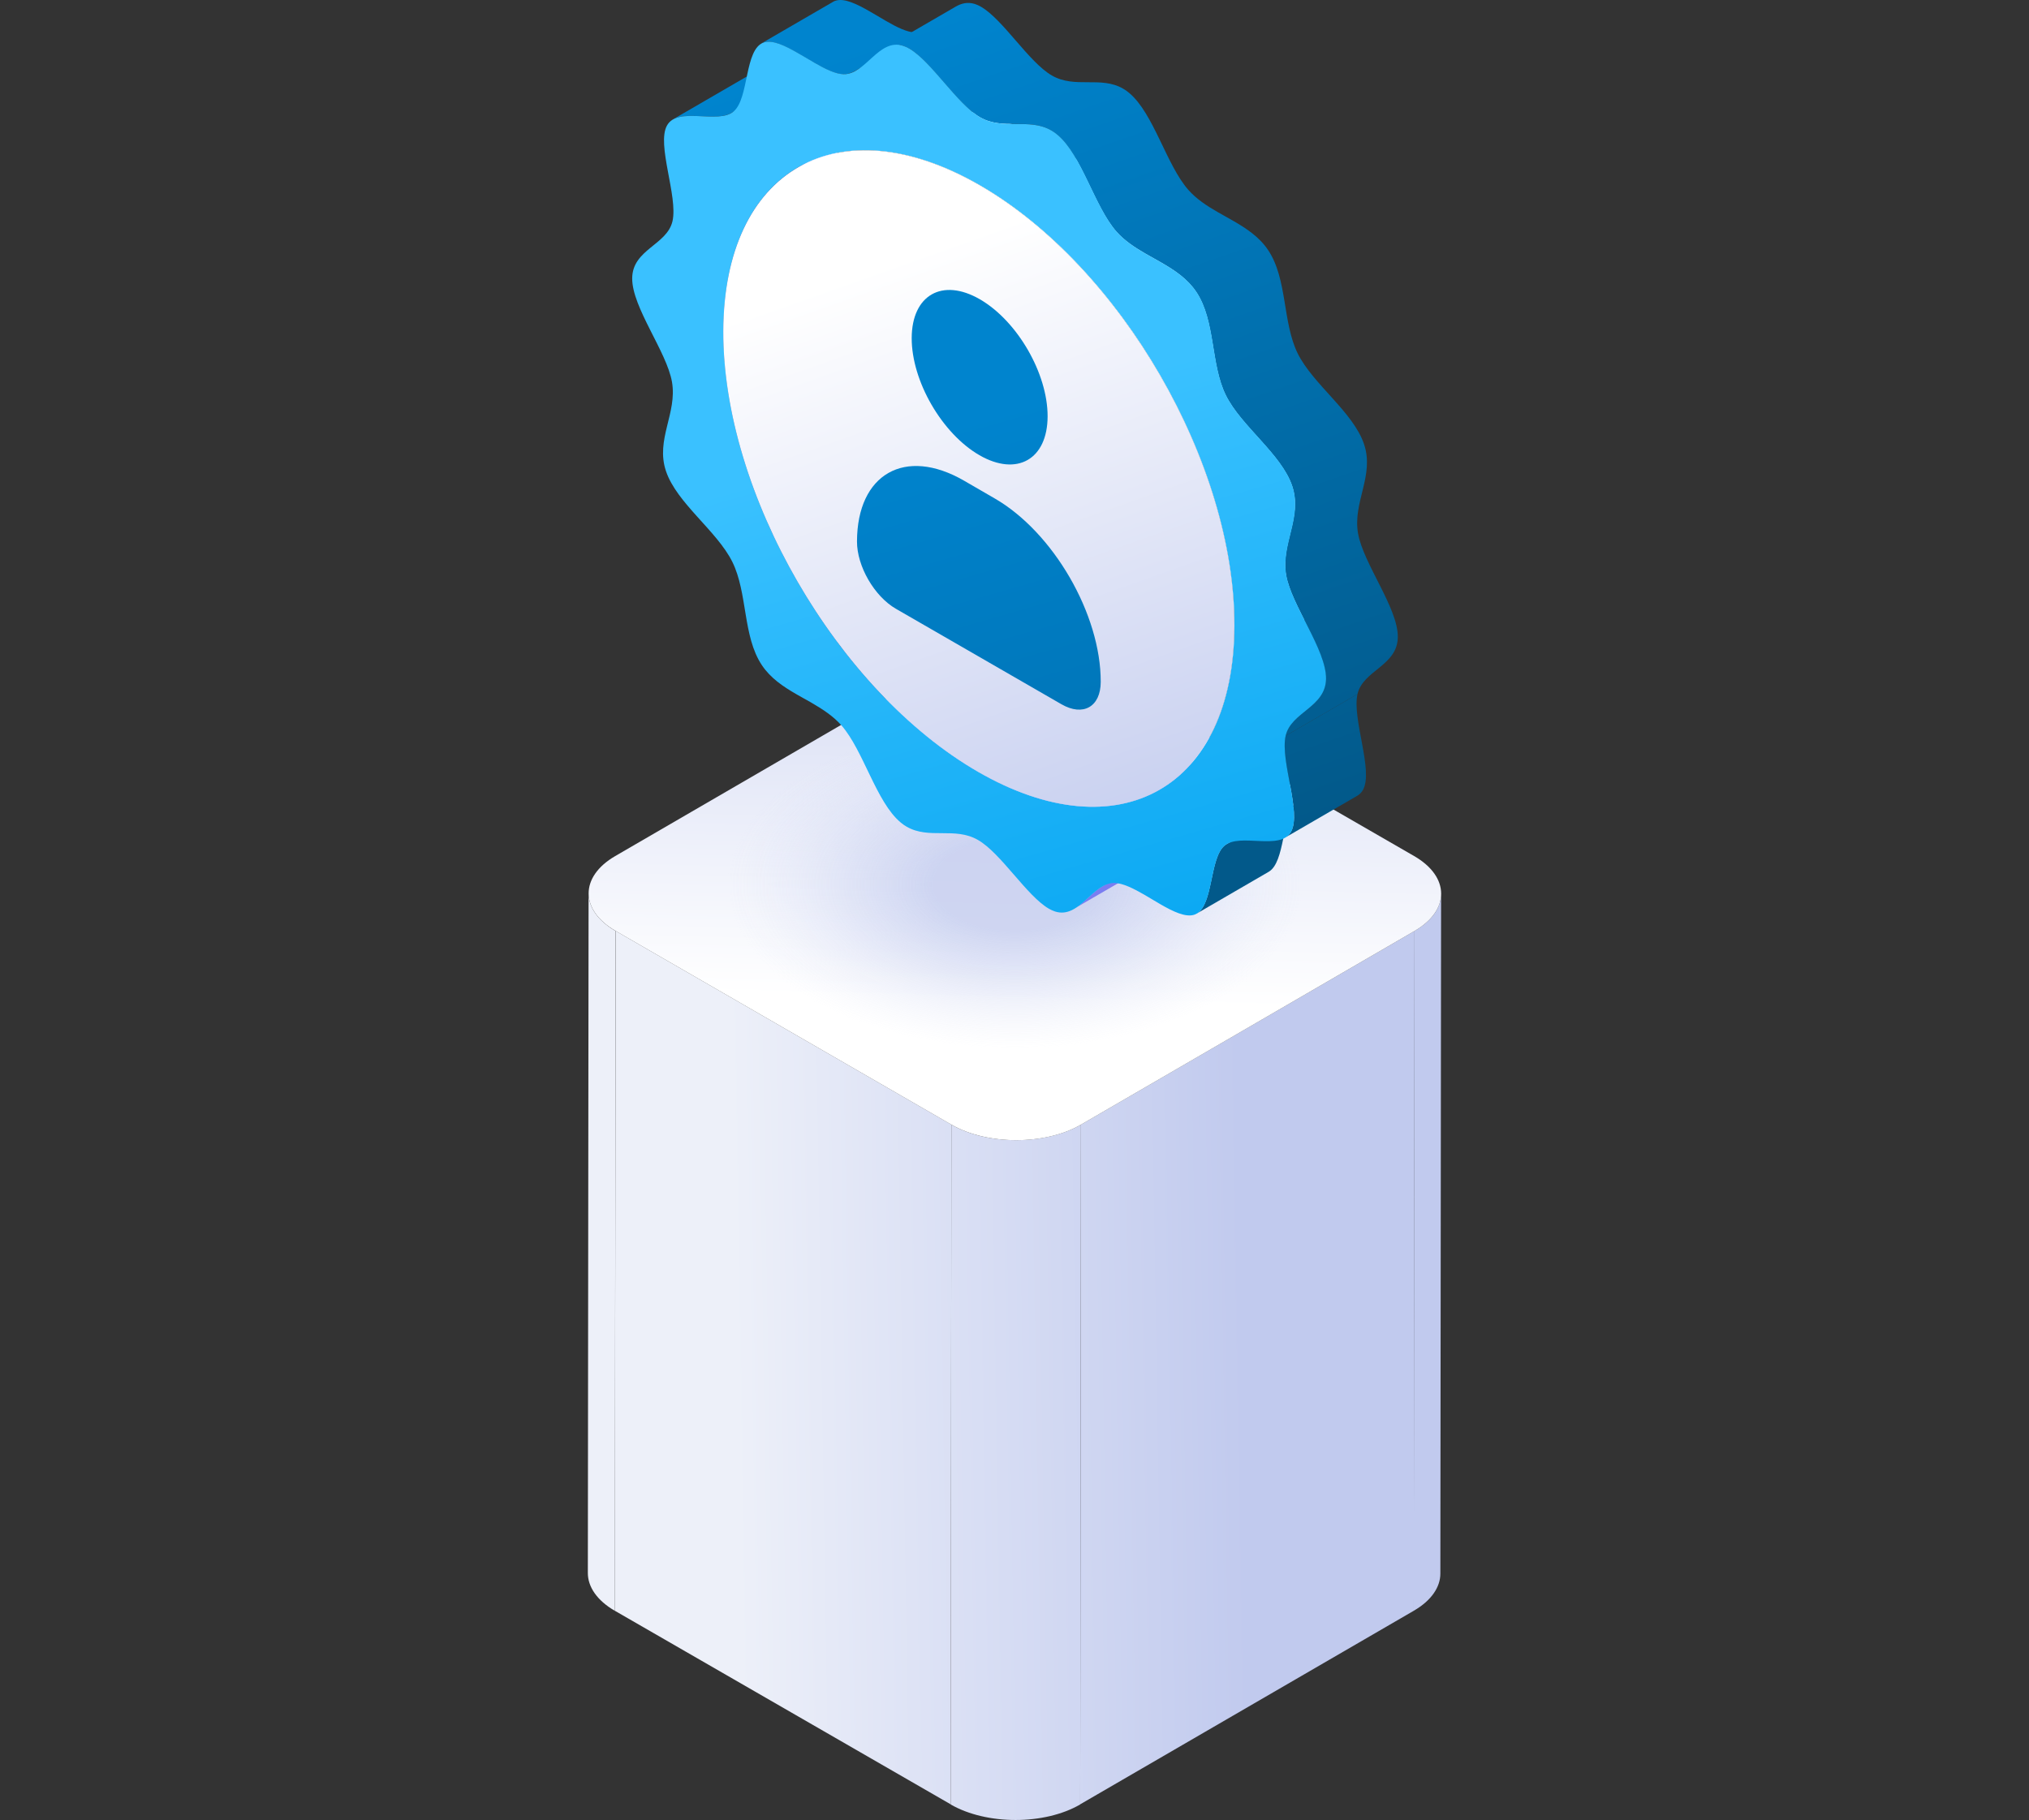
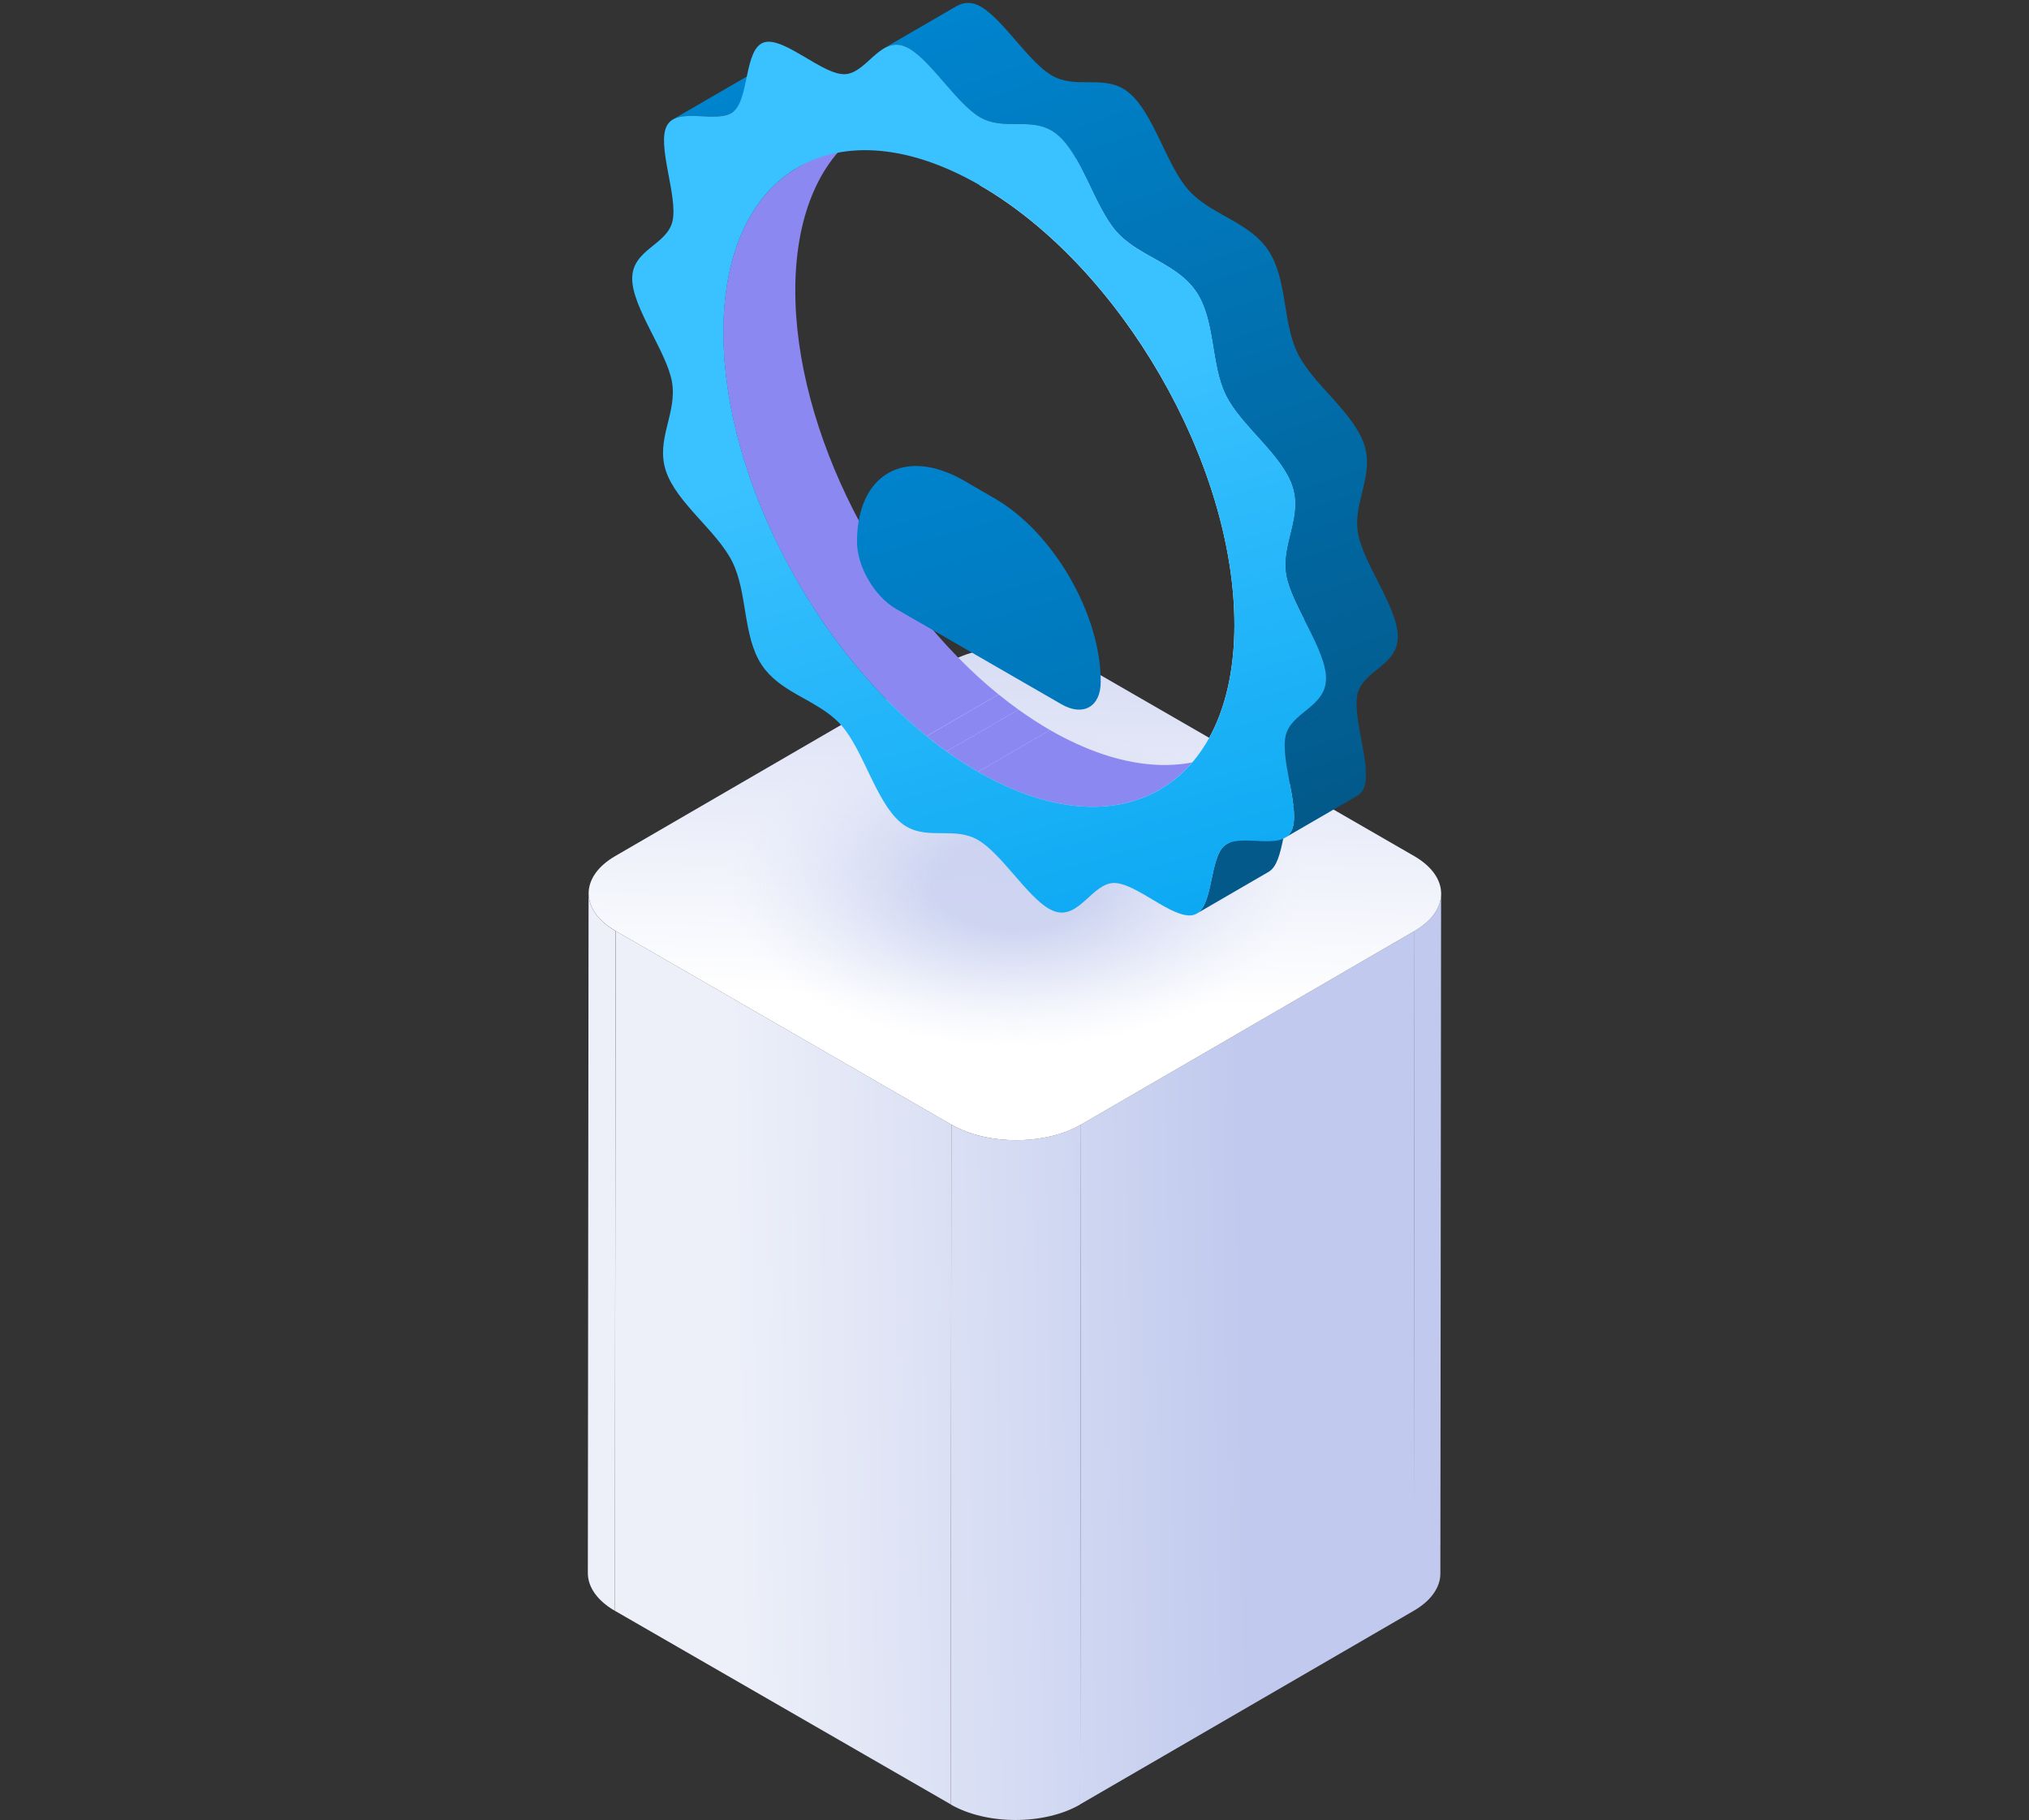
<svg xmlns="http://www.w3.org/2000/svg" width="107" height="96" viewBox="0 0 107 96" fill="none">
  <rect x="0" y="0" width="107" height="96" fill="#333333" stroke="none" />
  <g id="Frame">
    <g id="Group">
      <g id="Group_2">
        <g id="Group_3">
          <g id="Group_4">
            <g id="Group_5">
              <g id="Group_6">
                <g id="Group_7">
                  <path id="Vector" d="M75.997 47.145L75.958 83.003C75.958 83.711 75.489 84.424 74.552 84.965L74.591 49.107C75.528 48.566 75.997 47.858 75.997 47.145Z" fill="url(#paint0_linear_899_15638)" />
                </g>
                <g id="Group_8">
                  <path id="Vector_2" d="M31 82.975L31.039 47.117C31.039 47.837 31.514 48.556 32.462 49.108L32.423 84.966C31.474 84.414 31 83.695 31 82.975Z" fill="url(#paint1_linear_899_15638)" />
                </g>
                <g id="Group_9">
                  <path id="Vector_3" d="M74.596 49.105L74.557 84.963L56.965 95.173L57.004 59.32L74.596 49.105Z" fill="url(#paint2_linear_899_15638)" />
                </g>
                <g id="Group_10">
                  <path id="Vector_4" d="M50.172 59.32L50.133 95.173L32.423 84.963L32.468 49.105L50.172 59.32Z" fill="url(#paint3_linear_899_15638)" />
                </g>
                <g id="Group_11">
                  <path id="Vector_5" d="M57.004 59.322L56.965 95.18C55.084 96.273 52.031 96.273 50.133 95.18L50.172 59.322C52.064 60.415 55.123 60.41 57.004 59.322Z" fill="url(#paint4_linear_899_15638)" />
                </g>
                <g id="Group_12">
                  <path id="Vector_6" d="M74.574 45.154C76.466 46.246 76.477 48.014 74.596 49.107L57.004 59.322C55.123 60.415 52.07 60.415 50.172 59.322L32.468 49.107C30.576 48.014 30.565 46.246 32.446 45.154L50.038 34.939C51.919 33.846 54.972 33.846 56.87 34.939L74.574 45.154Z" fill="url(#paint5_linear_899_15638)" />
                </g>
              </g>
            </g>
          </g>
          <g id="Group_13">
            <g id="Group_14" opacity="0.75">
              <path id="Vector_7" d="M64.371 40.348C70.405 43.827 70.433 49.47 64.444 52.943C58.455 56.417 48.704 56.423 42.671 52.943C36.637 49.464 36.609 43.821 42.598 40.348C48.587 36.874 58.338 36.868 64.371 40.348Z" fill="url(#paint6_radial_899_15638)" />
            </g>
            <g id="Group_15">
              <g id="Group_16">
                <g id="Group_17">
                  <g id="Group_18">
                    <path id="Vector_8" d="M53.711 37.432C52.444 38.168 51.182 38.898 49.915 39.634C49.558 39.378 49.212 39.11 48.866 38.831C50.133 38.095 51.394 37.365 52.661 36.629C53.002 36.908 53.353 37.175 53.711 37.432Z" fill="#8B88F2" />
                  </g>
                  <g id="Group_19">
                    <path id="Vector_9" d="M53.711 37.432C54.258 37.822 54.81 38.184 55.374 38.508L51.579 40.71C51.015 40.387 50.457 40.024 49.915 39.634C51.182 38.898 52.444 38.168 53.711 37.432Z" fill="#8B88F2" />
                  </g>
                  <g id="Group_20">
-                     <path id="Vector_10" d="M58.126 46.755L61.921 44.553C61.407 44.854 60.961 45.428 60.442 45.729L56.647 47.932C57.166 47.631 57.612 47.056 58.126 46.755Z" fill="url(#paint7_linear_899_15638)" />
-                   </g>
+                     </g>
                  <g id="Group_21">
                    <path id="Vector_11" d="M35.476 6.303L39.272 4.1C40.042 3.654 41.582 4.212 42.347 3.766L38.552 5.968C37.787 6.409 36.247 5.851 35.476 6.303Z" fill="url(#paint8_linear_899_15638)" />
                  </g>
                  <g id="Group_22">
                    <path id="Vector_12" d="M55.374 38.508C59.119 40.666 62.507 40.866 64.957 39.444L61.162 41.647C58.712 43.069 55.318 42.868 51.579 40.71C52.717 40.052 54.235 39.171 55.374 38.508Z" fill="#8B88F2" />
                  </g>
                  <g id="Group_23">
                    <path id="Vector_13" d="M41.94 15.268C41.917 22.745 46.522 31.644 52.656 36.629C51.389 37.365 50.127 38.095 48.86 38.831C42.726 33.846 38.122 24.947 38.144 17.47C38.155 13.227 39.657 10.238 42.073 8.833L45.869 6.631C43.452 8.036 41.956 11.025 41.94 15.268Z" fill="#8B88F2" />
                  </g>
                  <g id="Group_24">
                    <path id="Vector_14" d="M64.695 44.519L68.49 42.316C68.446 42.344 68.401 42.372 68.362 42.406C67.581 43.075 67.781 45.472 66.905 45.985L63.11 48.188C63.986 47.68 63.785 45.283 64.567 44.608C64.606 44.575 64.65 44.547 64.695 44.519Z" fill="url(#paint9_linear_899_15638)" />
                  </g>
                  <g id="Group_25">
-                     <path id="Vector_15" d="M40.137 2.298L43.932 0.096C43.971 0.073 44.01 0.051 44.055 0.04C44.518 -0.116 45.182 0.207 45.886 0.614C46.02 0.692 46.159 0.776 46.299 0.854C46.444 0.943 46.589 1.027 46.734 1.111C47.292 1.434 47.834 1.702 48.263 1.713C48.498 1.718 48.715 1.646 48.916 1.523L45.121 3.726C44.914 3.843 44.702 3.921 44.468 3.915C44.038 3.904 43.497 3.636 42.939 3.313C42.794 3.229 42.648 3.14 42.503 3.057C42.364 2.973 42.23 2.895 42.09 2.817C41.387 2.41 40.723 2.086 40.26 2.242C40.221 2.259 40.176 2.276 40.137 2.298Z" fill="url(#paint10_linear_899_15638)" />
-                   </g>
+                     </g>
                  <g id="Group_26">
                    <path id="Vector_16" d="M71.566 41.981L67.77 44.183C67.898 44.111 68.004 44.005 68.083 43.865C68.646 42.851 67.497 40.13 67.792 38.814L71.588 36.611C71.292 37.927 72.442 40.648 71.878 41.663C71.8 41.802 71.694 41.908 71.566 41.981Z" fill="url(#paint11_linear_899_15638)" />
                  </g>
                  <g id="Group_27">
                    <path id="Vector_17" d="M64.963 39.446L61.167 41.648C63.584 40.243 65.086 37.254 65.097 33.011L68.892 30.809C68.881 35.057 67.38 38.046 64.963 39.446Z" fill="white" />
                  </g>
                  <g id="Group_28">
-                     <path id="Vector_18" d="M42.079 8.833L45.874 6.631C48.325 5.209 51.718 5.41 55.463 7.567L51.668 9.77C47.923 7.612 44.529 7.411 42.079 8.833Z" fill="white" />
-                   </g>
+                     </g>
                  <g id="Group_29">
                    <path id="Vector_19" d="M51.668 9.771L55.463 7.568C62.903 11.862 68.92 22.266 68.892 30.808L65.097 33.011C65.125 24.474 59.108 14.064 51.668 9.771Z" fill="white" />
                  </g>
                  <g id="Group_30">
                    <path id="Vector_20" d="M46.606 2.551L50.401 0.348C50.702 0.175 51.026 0.092 51.406 0.209C51.512 0.242 51.623 0.292 51.729 0.354C52.907 1.034 54.252 3.281 55.474 3.984C56.697 4.686 58.047 3.995 59.225 4.675C59.337 4.736 59.443 4.814 59.549 4.904C60.838 5.98 61.508 8.701 62.669 10.017C63.099 10.502 63.634 10.853 64.198 11.176C64.343 11.26 64.488 11.344 64.633 11.422C64.773 11.5 64.907 11.578 65.046 11.656C65.75 12.063 66.414 12.503 66.877 13.195C67.899 14.723 67.625 16.997 68.434 18.642C69.244 20.276 71.37 21.742 71.934 23.432C72.492 25.088 71.331 26.482 71.616 28.132C71.895 29.733 73.72 32.058 73.714 33.591C73.709 35.124 71.878 35.347 71.588 36.613L67.793 38.816C68.083 37.544 69.913 37.327 69.919 35.794C69.925 34.26 68.1 31.93 67.82 30.335C67.53 28.684 68.691 27.296 68.139 25.634C67.569 23.951 65.443 22.479 64.639 20.845C63.83 19.206 64.103 16.925 63.082 15.397C62.619 14.706 61.954 14.265 61.251 13.858C61.117 13.78 60.978 13.702 60.838 13.624C60.693 13.54 60.548 13.462 60.403 13.379C59.845 13.055 59.303 12.704 58.873 12.219C57.713 10.903 57.037 8.182 55.754 7.106C55.647 7.017 55.541 6.944 55.43 6.877C54.252 6.197 52.901 6.889 51.679 6.186C50.457 5.483 49.112 3.236 47.934 2.556C47.822 2.495 47.716 2.445 47.61 2.411C47.231 2.294 46.907 2.378 46.606 2.551Z" fill="url(#paint12_linear_899_15638)" />
                  </g>
                  <g id="Group_31">
                    <path id="Vector_21" d="M67.798 38.819C67.502 40.134 68.652 42.855 68.088 43.87C67.513 44.896 65.387 43.909 64.572 44.612C63.757 45.314 64.014 47.901 62.987 48.247C62.529 48.403 61.865 48.086 61.173 47.684C61.033 47.6 60.888 47.517 60.749 47.433C60.604 47.349 60.464 47.266 60.325 47.182C59.761 46.859 59.214 46.586 58.784 46.575C57.618 46.547 56.931 48.487 55.642 48.08C55.536 48.047 55.43 47.996 55.318 47.935C54.141 47.255 52.795 45.008 51.573 44.305C50.351 43.602 49 44.288 47.817 43.608C47.705 43.547 47.599 43.469 47.493 43.38C46.204 42.303 45.534 39.582 44.373 38.261C43.943 37.776 43.396 37.419 42.833 37.09C42.693 37.006 42.548 36.928 42.408 36.85C42.269 36.772 42.135 36.694 41.995 36.616C41.298 36.215 40.633 35.769 40.176 35.083C39.16 33.56 39.434 31.28 38.619 29.635C37.809 28.001 35.683 26.535 35.119 24.846C34.561 23.184 35.722 21.796 35.437 20.145C35.158 18.545 33.333 16.22 33.339 14.686C33.344 13.153 35.175 12.93 35.465 11.664C35.761 10.354 34.611 7.627 35.175 6.618C35.75 5.592 37.876 6.574 38.691 5.877C39.512 5.174 39.249 2.592 40.276 2.241C40.74 2.085 41.404 2.408 42.107 2.816C42.241 2.894 42.38 2.977 42.52 3.055C42.665 3.144 42.81 3.228 42.955 3.312C43.514 3.635 44.055 3.903 44.485 3.914C45.651 3.942 46.338 2.007 47.621 2.414C47.727 2.448 47.839 2.498 47.945 2.559C49.123 3.239 50.468 5.486 51.69 6.189C52.913 6.891 54.263 6.2 55.441 6.88C55.553 6.942 55.659 7.02 55.765 7.109C57.054 8.185 57.724 10.906 58.885 12.222C59.314 12.707 59.85 13.058 60.414 13.382C60.559 13.465 60.704 13.549 60.849 13.627C60.989 13.705 61.123 13.783 61.262 13.861C61.966 14.268 62.63 14.709 63.093 15.4C64.114 16.928 63.841 19.203 64.65 20.848C65.46 22.481 67.586 23.948 68.15 25.637C68.708 27.293 67.547 28.687 67.832 30.338C68.111 31.938 69.936 34.263 69.93 35.796C69.913 37.324 68.083 37.547 67.798 38.819ZM51.579 40.709C59.019 45.002 65.074 41.556 65.097 33.008C65.119 24.466 59.108 14.056 51.668 9.769C44.228 5.475 38.172 8.921 38.15 17.463C38.122 26.011 44.139 36.415 51.579 40.709Z" fill="url(#paint13_linear_899_15638)" />
                  </g>
                  <g id="Group_32">
-                     <path id="Vector_22" d="M51.668 9.771C59.108 14.065 65.125 24.469 65.097 33.011C65.074 41.559 59.019 44.999 51.579 40.712C44.139 36.418 38.122 26.014 38.144 17.471C38.172 8.929 44.228 5.484 51.668 9.771Z" fill="url(#paint14_linear_899_15638)" />
-                   </g>
+                     </g>
                </g>
              </g>
              <g id="Group_33">
                <g id="Group_34">
                  <path id="Vector_23" d="M52.449 26.287C55.553 28.076 58.059 32.414 58.047 35.972C58.042 37.282 57.121 37.806 55.977 37.148L47.248 32.113C46.109 31.455 45.188 29.866 45.194 28.556C45.205 24.998 47.727 23.56 50.831 25.35L52.449 26.287Z" fill="url(#paint15_linear_899_15638)" />
                </g>
                <g id="Group_35">
-                   <path id="Vector_24" d="M51.673 15.786C53.649 16.929 55.251 19.695 55.246 21.964C55.24 24.234 53.627 25.148 51.651 24.011C49.675 22.868 48.074 20.102 48.079 17.833C48.085 15.563 49.692 14.643 51.673 15.786Z" fill="url(#paint16_linear_899_15638)" />
-                 </g>
+                   </g>
              </g>
            </g>
          </g>
        </g>
      </g>
    </g>
  </g>
  <defs>
    <linearGradient id="paint0_linear_899_15638" x1="28.769" y1="66.795" x2="65.663" y2="66.206" gradientUnits="userSpaceOnUse">
      <stop offset="0.268" stop-color="#EDF0F9" />
      <stop offset="0.995" stop-color="#C1CAEE" />
    </linearGradient>
    <linearGradient id="paint1_linear_899_15638" x1="28.757" y1="66.089" x2="65.653" y2="65.5" gradientUnits="userSpaceOnUse">
      <stop offset="0.268" stop-color="#EDF0F9" />
      <stop offset="0.995" stop-color="#C1CAEE" />
    </linearGradient>
    <linearGradient id="paint2_linear_899_15638" x1="28.863" y1="72.728" x2="65.758" y2="72.139" gradientUnits="userSpaceOnUse">
      <stop offset="0.268" stop-color="#EDF0F9" />
      <stop offset="0.995" stop-color="#C1CAEE" />
    </linearGradient>
    <linearGradient id="paint3_linear_899_15638" x1="28.857" y1="72.339" x2="65.751" y2="71.75" gradientUnits="userSpaceOnUse">
      <stop offset="0.268" stop-color="#EDF0F9" />
      <stop offset="0.995" stop-color="#C1CAEE" />
    </linearGradient>
    <linearGradient id="paint4_linear_899_15638" x1="28.948" y1="78.023" x2="65.842" y2="77.435" gradientUnits="userSpaceOnUse">
      <stop offset="0.268" stop-color="#EDF0F9" />
      <stop offset="0.995" stop-color="#C1CAEE" />
    </linearGradient>
    <linearGradient id="paint5_linear_899_15638" x1="53.096" y1="63.362" x2="54.123" y2="24.008" gradientUnits="userSpaceOnUse">
      <stop offset="0.268" stop-color="white" />
      <stop offset="0.995" stop-color="#C1CAEE" />
    </linearGradient>
    <radialGradient id="paint6_radial_899_15638" cx="0" cy="0" r="1" gradientUnits="userSpaceOnUse" gradientTransform="translate(53.52 46.647) scale(15.191 8.664)">
      <stop offset="0.284" stop-color="#C1CAEE" />
      <stop offset="0.575" stop-color="#C8D0F0" stop-opacity="0.593" />
      <stop offset="1" stop-color="#DCE1F5" stop-opacity="0" />
    </radialGradient>
    <linearGradient id="paint7_linear_899_15638" x1="59.456" y1="46.752" x2="44.099" y2="2.297" gradientUnits="userSpaceOnUse">
      <stop stop-color="#7A7DF1" />
      <stop offset="0.99" stop-color="#B5A2FB" />
    </linearGradient>
    <linearGradient id="paint8_linear_899_15638" x1="54.005" y1="48.635" x2="38.647" y2="4.181" gradientUnits="userSpaceOnUse">
      <stop stop-color="#02598A" />
      <stop offset="0.99" stop-color="#0084CE" />
    </linearGradient>
    <linearGradient id="paint9_linear_899_15638" x1="65.587" y1="44.634" x2="50.23" y2="0.18" gradientUnits="userSpaceOnUse">
      <stop stop-color="#02598A" />
      <stop offset="0.99" stop-color="#0084CE" />
    </linearGradient>
    <linearGradient id="paint10_linear_899_15638" x1="59.986" y1="46.568" x2="44.629" y2="2.114" gradientUnits="userSpaceOnUse">
      <stop stop-color="#02598A" />
      <stop offset="0.99" stop-color="#0084CE" />
    </linearGradient>
    <linearGradient id="paint11_linear_899_15638" x1="70.553" y1="42.917" x2="55.195" y2="-1.537" gradientUnits="userSpaceOnUse">
      <stop stop-color="#02598A" />
      <stop offset="0.99" stop-color="#0084CE" />
    </linearGradient>
    <linearGradient id="paint12_linear_899_15638" x1="69.726" y1="43.205" x2="54.368" y2="-1.25" gradientUnits="userSpaceOnUse">
      <stop stop-color="#02598A" />
      <stop offset="0.99" stop-color="#0084CE" />
    </linearGradient>
    <linearGradient id="paint13_linear_899_15638" x1="59.581" y1="52.847" x2="50.68" y2="21.907" gradientUnits="userSpaceOnUse">
      <stop stop-color="#06A6F1" />
      <stop offset="0.99" stop-color="#3AC1FF" />
    </linearGradient>
    <linearGradient id="paint14_linear_899_15638" x1="47.522" y1="13.693" x2="59.701" y2="48.062" gradientUnits="userSpaceOnUse">
      <stop stop-color="white" />
      <stop offset="0.995" stop-color="#C1CAEE" />
    </linearGradient>
    <linearGradient id="paint15_linear_899_15638" x1="57.818" y1="53.356" x2="48.916" y2="22.416" gradientUnits="userSpaceOnUse">
      <stop stop-color="#006AA7" />
      <stop offset="0.99" stop-color="#0084CE" />
    </linearGradient>
    <linearGradient id="paint16_linear_899_15638" x1="61.037" y1="52.429" x2="52.136" y2="21.489" gradientUnits="userSpaceOnUse">
      <stop stop-color="#006AA7" />
      <stop offset="0.99" stop-color="#0084CE" />
    </linearGradient>
  </defs>
</svg>